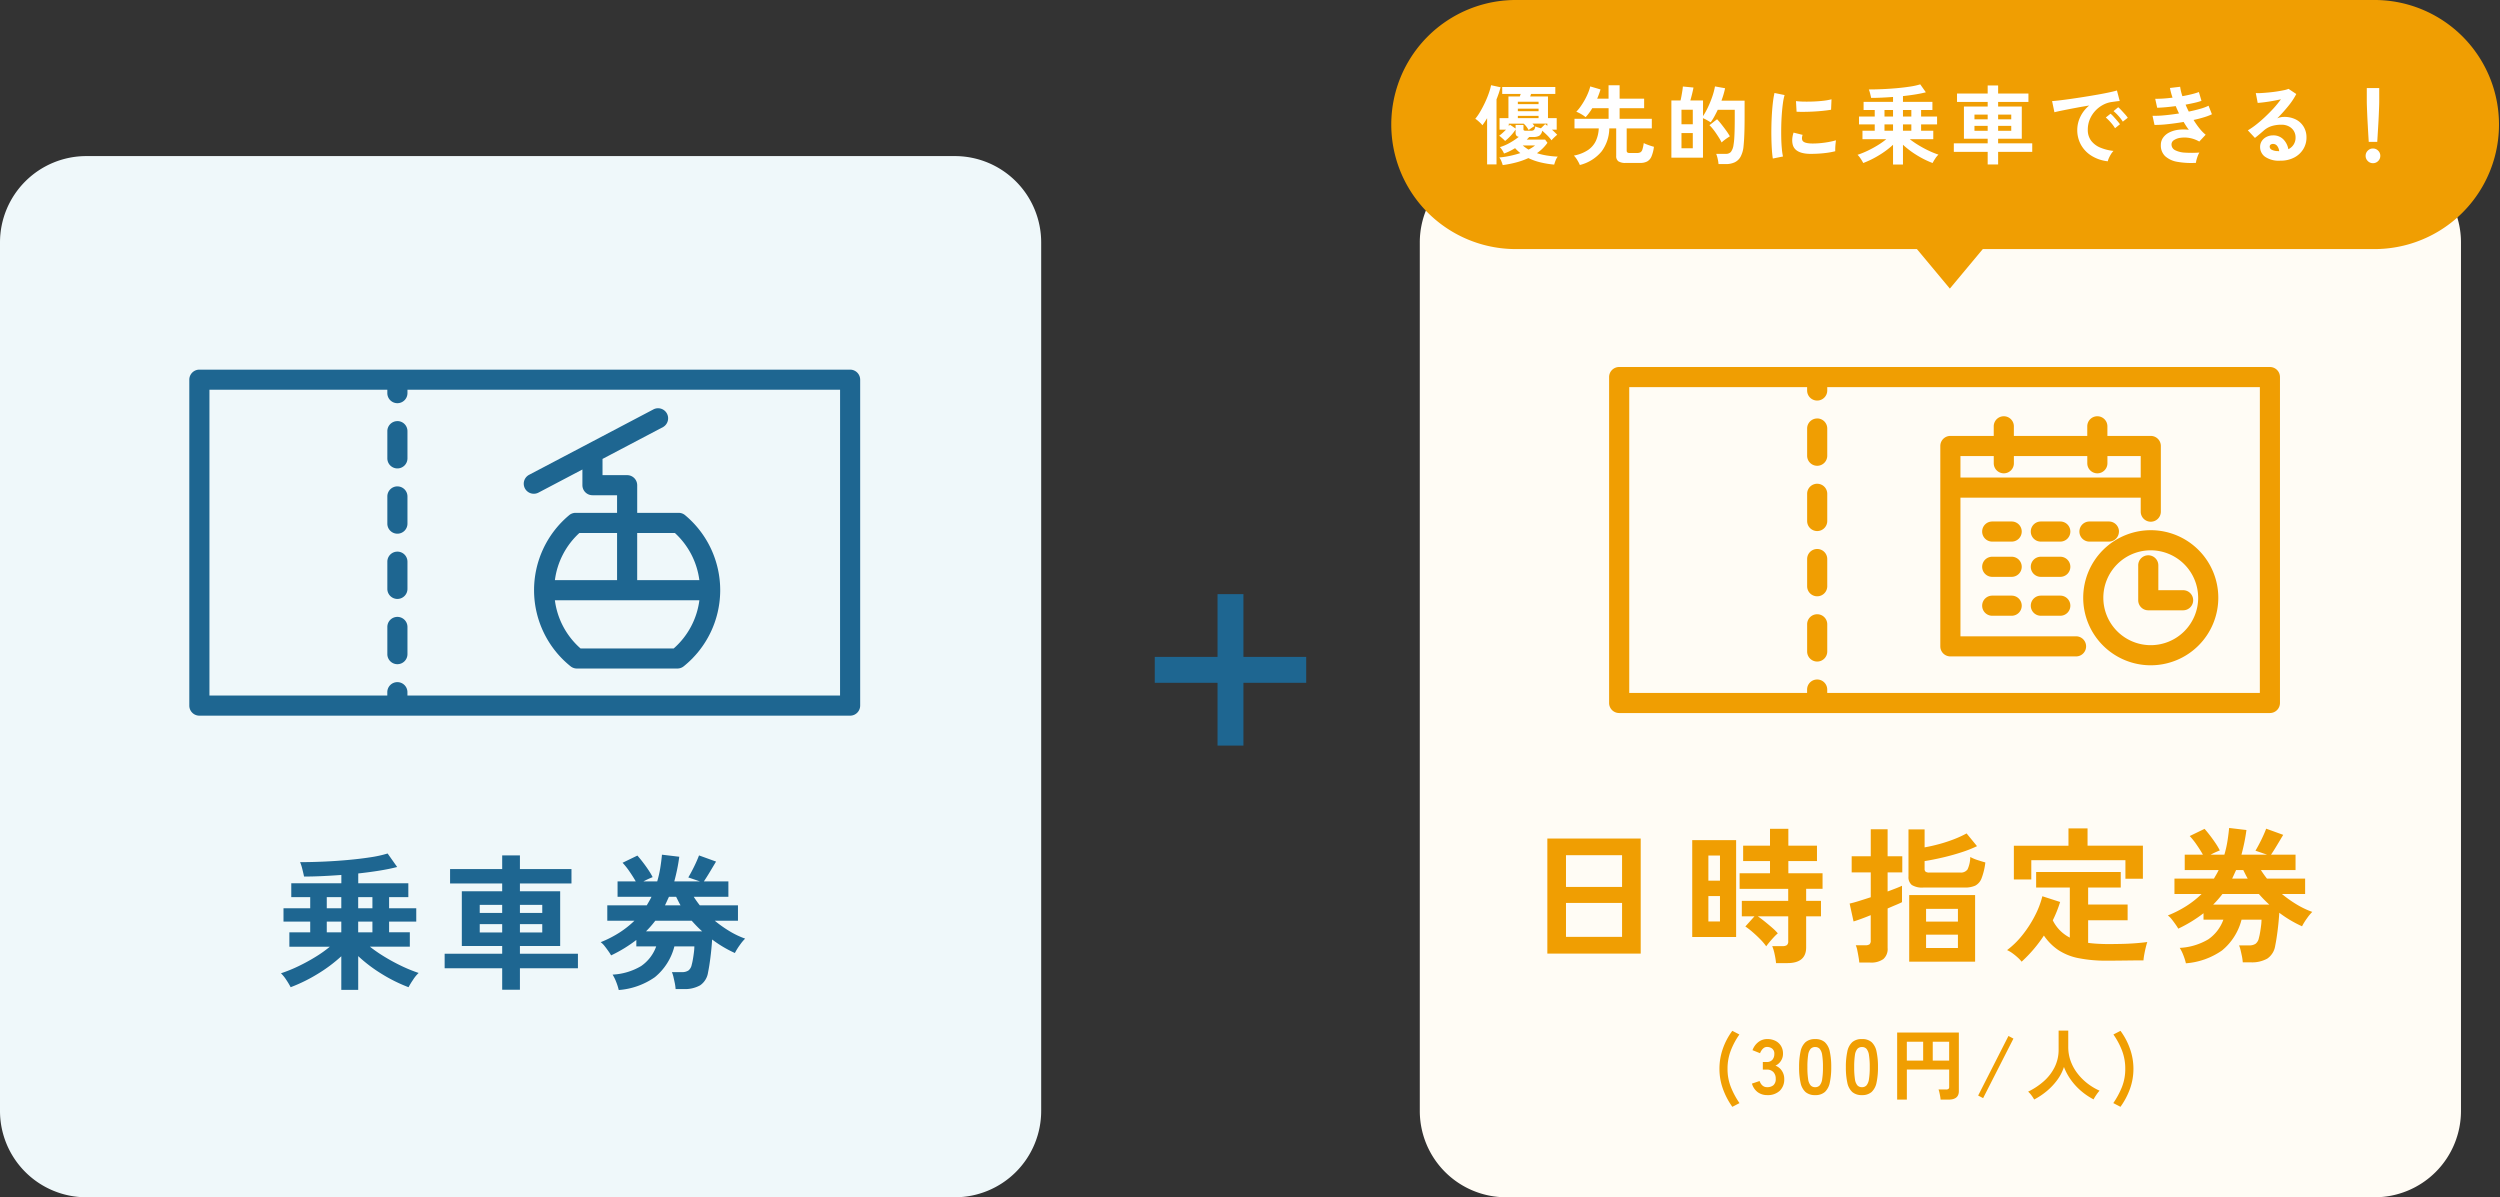
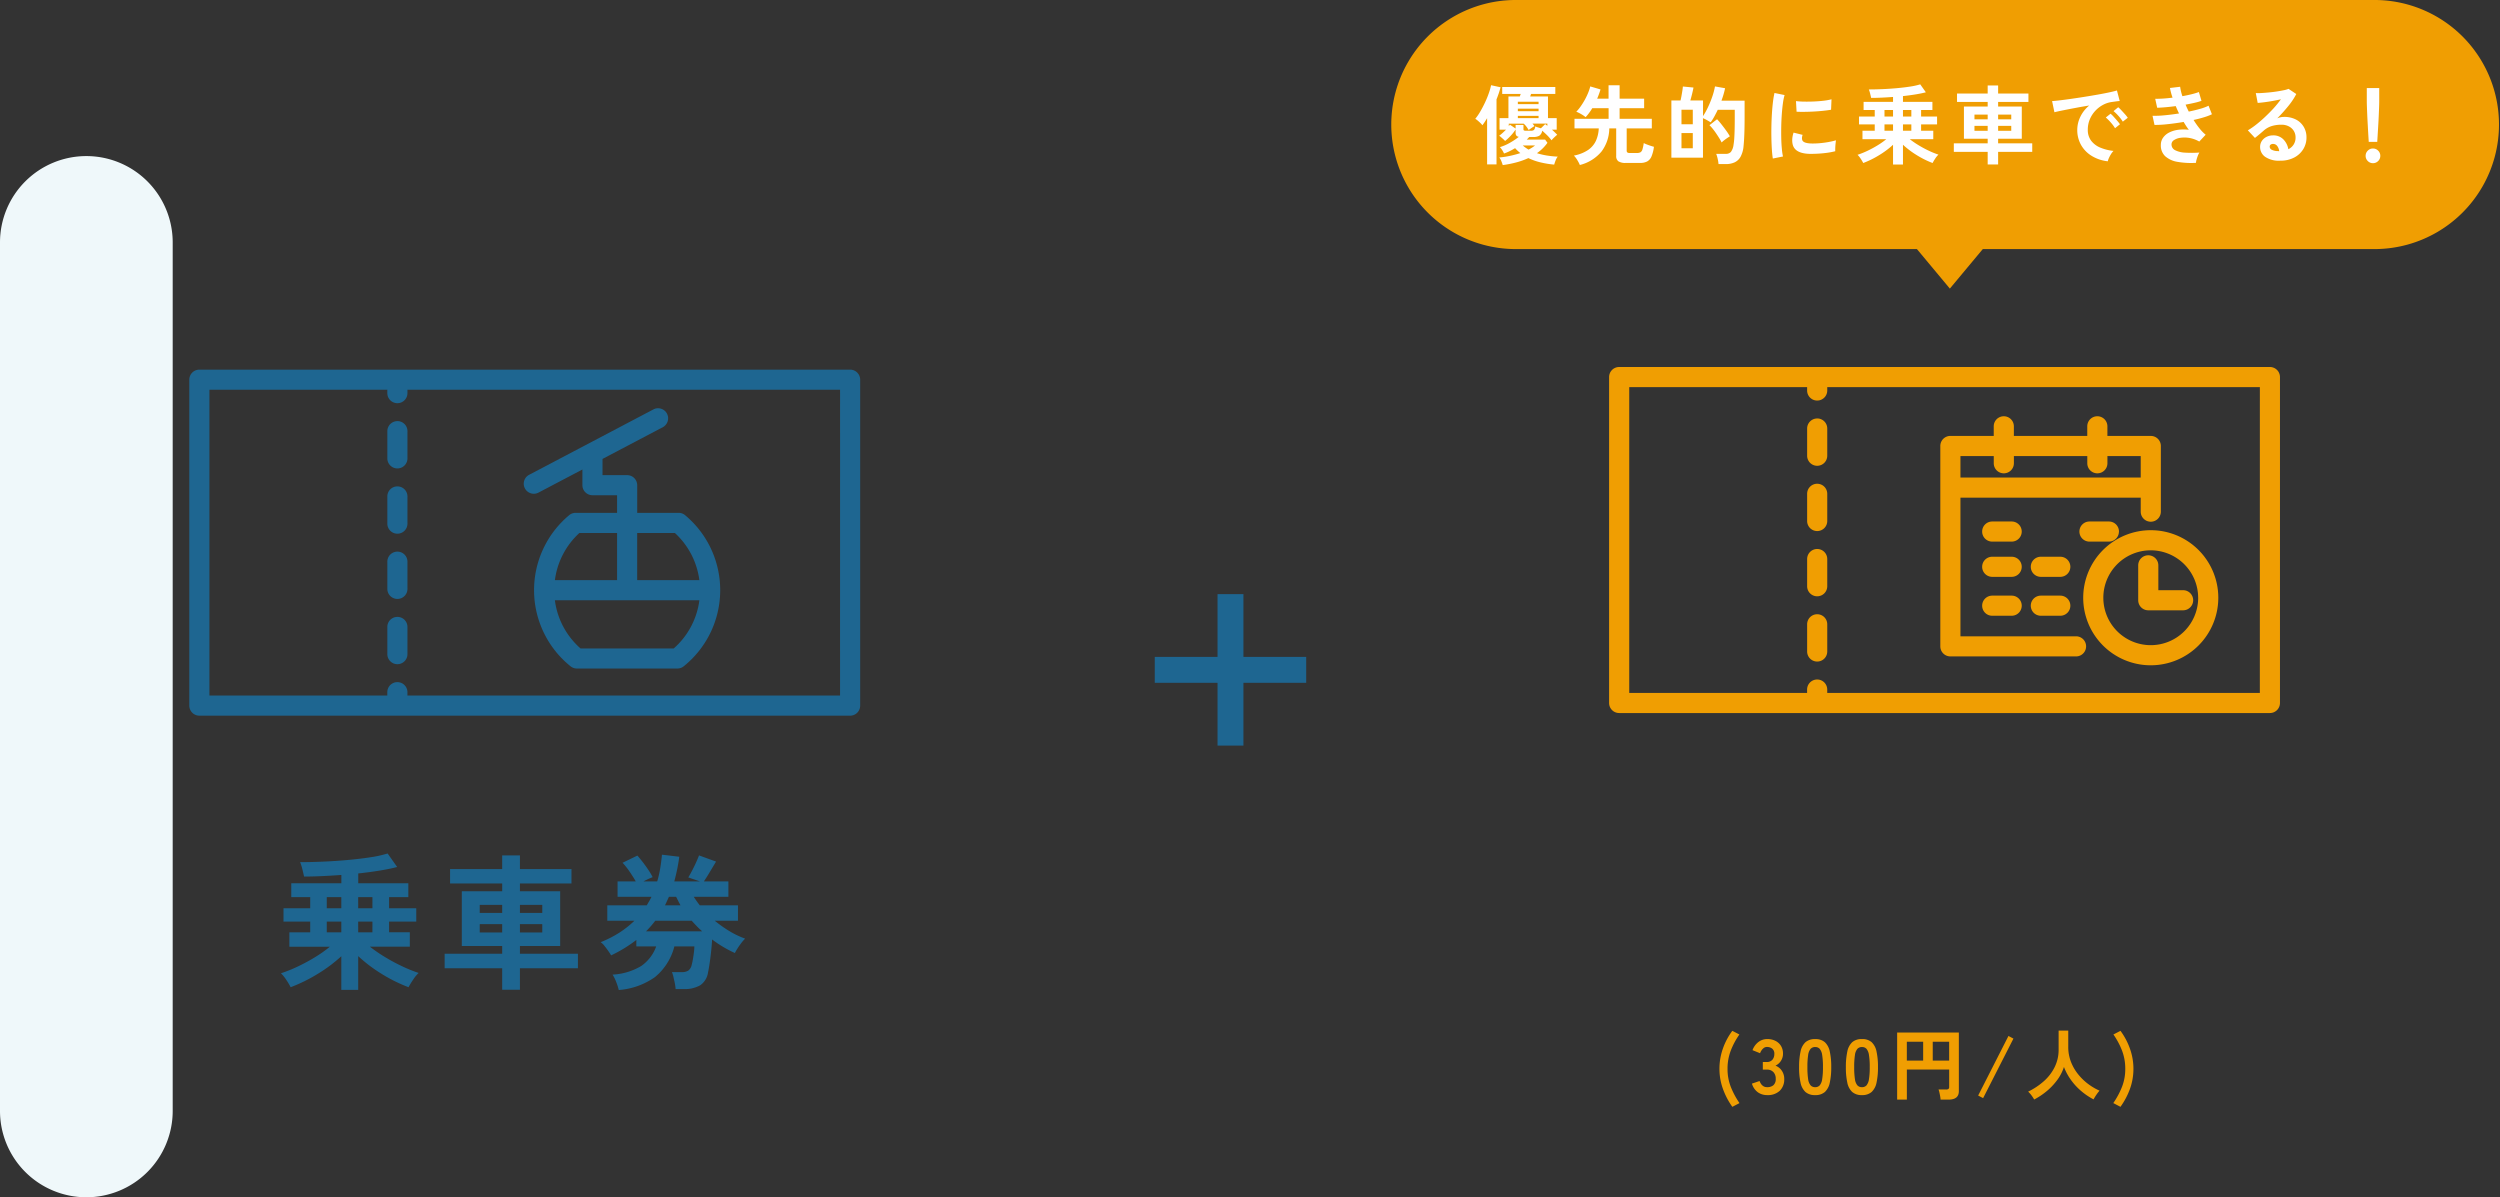
<svg xmlns="http://www.w3.org/2000/svg" width="289.519" height="138.654" viewBox="0 0 289.519 138.654">
  <rect x="0" y="0" width="289.519" height="138.654" fill="#333333" stroke="none" />
  <g transform="translate(-5323 -4519.185)">
-     <path d="M10,0H110.577a10,10,0,0,1,10,10V110.577a10,10,0,0,1-10,10H10a10,10,0,0,1-10-10V10A10,10,0,0,1,10,0Z" transform="translate(5487.423 4537.261)" fill="#fffcf5" />
-     <path d="M-42.806.2V-13.124h10.812V.2Zm2.159-1.938h6.494V-5.661h-6.494Zm0-5.78h6.494v-3.672h-6.494ZM-16.32,1.309a8.053,8.053,0,0,0-.162-1.02,5.314,5.314,0,0,0-.281-.952h1.19a.844.844,0,0,0,.51-.119.558.558,0,0,0,.153-.459V-4.114h-3.519q.391.272.833.629t.841.705a5.6,5.6,0,0,1,.638.638,5.3,5.3,0,0,0-.467.451q-.281.3-.527.6t-.348.45a6.207,6.207,0,0,0-.7-.825q-.442-.451-.909-.85a8.043,8.043,0,0,0-.808-.621l1.054-1.173h-1.462V-5.9h5.372V-7.293h-5.627V-9.1h3.519v-1.411h-3.111v-1.785h3.111v-1.955h2.125v1.955h3.315v1.785h-3.315V-9.1h3.961v1.8h-1.9V-5.9h1.717v1.785h-1.717v3.6q0,1.819-2.176,1.819Zm-9.707-3.026v-11.22h5.083v11.22Zm1.87-1.8h1.343V-6.46h-1.343Zm0-4.726h1.343v-2.907h-1.343ZM-.9,1.139V-6.579H6.732V1.139Zm-5.78.1A6.4,6.4,0,0,0-6.766.6Q-6.834.2-6.911-.178a2.427,2.427,0,0,0-.179-.587h1.122a.772.772,0,0,0,.476-.11.542.542,0,0,0,.136-.433V-4.25q-.663.272-1.207.467t-.782.263L-7.8-5.593q.408-.085,1.063-.289t1.385-.442V-9.2h-2.21v-1.87h2.21v-3.128H-3.4v3.128h1.7V-9.2H-3.4v2.21q.544-.2.986-.374t.68-.289v1.9q-.221.119-.671.306t-.994.425V-.442A1.543,1.543,0,0,1-3.9.841a2.416,2.416,0,0,1-1.522.4ZM.748-7.446A2.276,2.276,0,0,1-.6-7.744a1.163,1.163,0,0,1-.383-.978v-5.457H.884V-12.1q.782-.136,1.666-.374a16.893,16.893,0,0,0,1.717-.561,12.14,12.14,0,0,0,1.479-.68L6.953-12.24a14.037,14.037,0,0,1-1.811.714q-1.046.34-2.159.6t-2.1.417v.884a.446.446,0,0,0,.111.34.734.734,0,0,0,.468.1H5a.934.934,0,0,0,.858-.365,3.557,3.557,0,0,0,.314-1.437A4.434,4.434,0,0,0,7-10.634q.544.179.918.28A7.482,7.482,0,0,1,7.48-8.517a1.582,1.582,0,0,1-.731.85,2.9,2.9,0,0,1-1.241.221Zm.306,7H4.743V-1.989H1.054Zm0-3.06H4.743V-4.981H1.054ZM12.121,1.139a3.993,3.993,0,0,0-.467-.493,6.49,6.49,0,0,0-.62-.5,3.408,3.408,0,0,0-.6-.348A9.7,9.7,0,0,0,12.2-1.929a13.314,13.314,0,0,0,1.437-2.21,10.3,10.3,0,0,0,.884-2.3l2.057.663a14.322,14.322,0,0,1-.85,2.125A4.446,4.446,0,0,0,17.7-1.649v-5.8H13.8v-1.8H23.6v1.8H19.822v1.972h4.573v1.819H19.822v2.618q.493.068,1.037.1T22.015-.9q.748,0,1.59-.017t1.649-.076q.807-.06,1.419-.145-.068.187-.17.6T26.324.3a6.791,6.791,0,0,0-.094.688q-.646,0-1.4.009l-1.488.017q-.731.008-1.326.008a16.126,16.126,0,0,1-3.349-.3,6.5,6.5,0,0,1-2.32-.944A6.292,6.292,0,0,1,14.7-1.887,15.968,15.968,0,0,1,12.121,1.139Zm-.9-9.52v-3.91h6.324V-14.3h2.21v2.006h6.409v3.825H24.14v-2.142h-10.9v2.227ZM31.144,1.326a6.335,6.335,0,0,0-.289-.918,4.757,4.757,0,0,0-.425-.867,7.19,7.19,0,0,0,3.3-.986,4.659,4.659,0,0,0,1.751-2.278H33.184v-.748A16.077,16.077,0,0,1,30.26-2.686a5.148,5.148,0,0,0-.306-.476q-.2-.289-.434-.586a2.276,2.276,0,0,0-.468-.467,12.805,12.805,0,0,0,2.193-1.122A11.066,11.066,0,0,0,32.963-6.7H29.818V-8.483h4.573q.136-.238.28-.484t.264-.5H31.008v-1.785h2.108q-.289-.51-.714-1.131a8.145,8.145,0,0,0-.816-1.028l1.717-.833q.289.323.629.765t.646.9a7.9,7.9,0,0,1,.493.833q-.51.2-1.071.493h1.6a12.484,12.484,0,0,0,.349-1.53q.127-.782.2-1.564l2.006.238q-.1.748-.247,1.462t-.332,1.394h2.975L39.2-11.713q.323-.544.663-1.233t.578-1.317l1.972.714-.722,1.207q-.365.612-.688,1.088h2.839v1.785H39.831a11.906,11.906,0,0,0,.7.986h4.42V-6.7H42.262a14.357,14.357,0,0,0,1.674,1.19,10,10,0,0,0,1.844.884,5.282,5.282,0,0,0-.6.723,6.747,6.747,0,0,0-.586.944,13.756,13.756,0,0,1-1.343-.7,13.532,13.532,0,0,1-1.292-.867q-.068,1.071-.2,2.108t-.272,1.7a2.182,2.182,0,0,1-.918,1.5,3.627,3.627,0,0,1-1.921.433h-.918a5.663,5.663,0,0,0-.085-.646Q37.57.2,37.485-.161A3.124,3.124,0,0,0,37.3-.748h1.156a1.3,1.3,0,0,0,.757-.187,1.107,1.107,0,0,0,.382-.663,6.322,6.322,0,0,0,.136-.629q.068-.391.119-.807a5.867,5.867,0,0,0,.051-.689H37.587A6.753,6.753,0,0,1,35.326-.161,8.376,8.376,0,0,1,31.144,1.326Zm3.162-6.8H40.8q-.323-.289-.621-.595T39.593-6.7H35.377A11.826,11.826,0,0,1,34.306-5.474ZM36.5-8.483h1.8q-.136-.238-.264-.493l-.247-.493h-.833q-.119.255-.229.5T36.5-8.483Z" transform="translate(5545 4629.416)" fill="#f09e02" />
    <path d="M2.214,1.449a8.5,8.5,0,0,1-1.1-2.11A6.846,6.846,0,0,1,.72-2.952a7.015,7.015,0,0,1,.392-2.322,7.686,7.686,0,0,1,1.1-2.079l.819.423a8.7,8.7,0,0,0-1,1.872,5.822,5.822,0,0,0-.373,2.106A5.664,5.664,0,0,0,2.03-.877,9.451,9.451,0,0,0,3.042,1.017ZM6.255.09a1.822,1.822,0,0,1-1.1-.337,1.883,1.883,0,0,1-.671-.994l.882-.3a1.728,1.728,0,0,0,.144.293.954.954,0,0,0,.279.293.766.766,0,0,0,.45.126,1.1,1.1,0,0,0,.729-.225.934.934,0,0,0,.27-.756,1.073,1.073,0,0,0-.27-.765,1.009,1.009,0,0,0-.774-.288h-.45v-.882h.45a.808.808,0,0,0,.666-.266,1,1,0,0,0,.216-.653A.729.729,0,0,0,6.818-5.3a.97.97,0,0,0-.581-.185.611.611,0,0,0-.4.131,1.182,1.182,0,0,0-.266.3,1.58,1.58,0,0,0-.148.293l-.873-.351a2.064,2.064,0,0,1,.689-.95A1.658,1.658,0,0,1,6.255-6.4a2.061,2.061,0,0,1,.958.212,1.576,1.576,0,0,1,.639.59,1.683,1.683,0,0,1,.229.891,1.489,1.489,0,0,1-.247.841,1.471,1.471,0,0,1-.626.545,1.535,1.535,0,0,1,.734.585,1.663,1.663,0,0,1,.283.963A1.81,1.81,0,0,1,7.708-.414,2,2,0,0,1,6.255.09Zm5.553,0a1.635,1.635,0,0,1-1.125-.36,2,2,0,0,1-.571-1.08,8.164,8.164,0,0,1-.167-1.8,8.227,8.227,0,0,1,.167-1.8,2.006,2.006,0,0,1,.571-1.085,1.635,1.635,0,0,1,1.125-.36,1.617,1.617,0,0,1,1.12.36A2.023,2.023,0,0,1,13.5-4.954a8.227,8.227,0,0,1,.167,1.8,8.164,8.164,0,0,1-.167,1.8,2.019,2.019,0,0,1-.567,1.08A1.617,1.617,0,0,1,11.808.09Zm0-.918a.678.678,0,0,0,.526-.211,1.445,1.445,0,0,0,.284-.715,8.373,8.373,0,0,0,.09-1.395,8.445,8.445,0,0,0-.09-1.4,1.445,1.445,0,0,0-.284-.715.678.678,0,0,0-.526-.212.693.693,0,0,0-.531.212,1.391,1.391,0,0,0-.284.715,8.882,8.882,0,0,0-.085,1.4,8.807,8.807,0,0,0,.085,1.395,1.391,1.391,0,0,0,.284.715A.693.693,0,0,0,11.808-.828ZM17.226.09A1.635,1.635,0,0,1,16.1-.27a2,2,0,0,1-.571-1.08,8.164,8.164,0,0,1-.167-1.8,8.227,8.227,0,0,1,.167-1.8A2.006,2.006,0,0,1,16.1-6.039a1.635,1.635,0,0,1,1.125-.36,1.617,1.617,0,0,1,1.121.36,2.023,2.023,0,0,1,.567,1.085,8.227,8.227,0,0,1,.167,1.8,8.164,8.164,0,0,1-.167,1.8,2.019,2.019,0,0,1-.567,1.08A1.617,1.617,0,0,1,17.226.09Zm0-.918a.678.678,0,0,0,.527-.211,1.445,1.445,0,0,0,.283-.715,8.374,8.374,0,0,0,.09-1.395,8.445,8.445,0,0,0-.09-1.4,1.445,1.445,0,0,0-.283-.715.678.678,0,0,0-.527-.212.693.693,0,0,0-.531.212,1.391,1.391,0,0,0-.283.715,8.882,8.882,0,0,0-.086,1.4,8.807,8.807,0,0,0,.086,1.395,1.391,1.391,0,0,0,.283.715A.693.693,0,0,0,17.226-.828ZM21.3.612V-7.155h7.146V-.369q0,.981-1.188.981h-.927a3.437,3.437,0,0,0-.049-.383q-.041-.229-.09-.446a2.076,2.076,0,0,0-.1-.342h.873a.469.469,0,0,0,.274-.063.3.3,0,0,0,.086-.252v-2h-4.9V.612Zm4.122-4.518h1.9V-6.093h-1.9Zm-3,0h1.89V-6.093h-1.89ZM31.257.441l-.576-.3,3.51-6.9.576.306ZM37.17.6a4.658,4.658,0,0,0-.315-.482,2.6,2.6,0,0,0-.387-.428,7.987,7.987,0,0,0,1.8-1.192,5.359,5.359,0,0,0,1.264-1.633A4.5,4.5,0,0,0,40-5.175V-7.38h1.116v1.9a4.706,4.706,0,0,0,.3,1.683,5.344,5.344,0,0,0,.81,1.431A6.413,6.413,0,0,0,43.38-1.229a6.837,6.837,0,0,0,1.359.806,4.572,4.572,0,0,0-.374.486,5.265,5.265,0,0,0-.319.522,7.588,7.588,0,0,1-1.44-.972,7.171,7.171,0,0,1-1.183-1.287,6.564,6.564,0,0,1-.806-1.494,5.247,5.247,0,0,1-.783,1.516A7.361,7.361,0,0,1,38.628-.373,8.2,8.2,0,0,1,37.17.6Zm9.99.846-.828-.432A9.451,9.451,0,0,0,47.345-.877a5.664,5.664,0,0,0,.373-2.075,5.822,5.822,0,0,0-.373-2.106,8.7,8.7,0,0,0-1-1.872l.819-.423a7.931,7.931,0,0,1,1.1,2.079,6.943,6.943,0,0,1,.4,2.322,6.846,6.846,0,0,1-.391,2.291A8.5,8.5,0,0,1,47.16,1.449Z" transform="translate(5521.404 4645.916)" fill="#f09e02" />
    <path d="M76.526,0H1.165A1.166,1.166,0,0,0,0,1.165V38.908a1.166,1.166,0,0,0,1.165,1.165H76.526a1.166,1.166,0,0,0,1.166-1.165V1.165A1.166,1.166,0,0,0,76.526,0M75.361,37.743h-50.1v-.388a1.166,1.166,0,0,0-2.332,0v.388H2.332V2.33h20.6V2.72a1.166,1.166,0,0,0,2.332,0V2.33h50.1Z" transform="translate(5509.346 4561.687)" fill="#f09e02" />
    <path d="M22.087,26.121a1.165,1.165,0,0,0-1.165,1.165v3.149a1.165,1.165,0,1,0,2.33,0V27.286a1.165,1.165,0,0,0-1.165-1.165" transform="translate(5511.358 4564.198)" fill="#f09e02" />
    <path d="M22.087,19.227a1.165,1.165,0,0,0-1.165,1.165v3.149a1.165,1.165,0,1,0,2.33,0V20.392a1.165,1.165,0,0,0-1.165-1.165" transform="translate(5511.358 4563.535)" fill="#f09e02" />
    <path d="M22.087,5.439A1.165,1.165,0,0,0,20.922,6.6V9.753a1.165,1.165,0,0,0,2.33,0V6.6a1.165,1.165,0,0,0-1.165-1.165" transform="translate(5511.358 4562.209)" fill="#f09e02" />
    <path d="M22.087,12.333A1.165,1.165,0,0,0,20.922,13.5v3.148a1.165,1.165,0,0,0,2.33,0V13.5a1.165,1.165,0,0,0-1.165-1.165" transform="translate(5511.358 4562.873)" fill="#f09e02" />
    <path d="M36.158,33.017H50.711a1.165,1.165,0,1,0,0-2.33H37.324V14.634H58.2v1.617a1.166,1.166,0,0,0,2.332,0V8.646a1.165,1.165,0,0,0-1.165-1.165H54.342V6.37a1.166,1.166,0,0,0-2.332,0v1.11h-8.5V6.37a1.166,1.166,0,0,0-2.332,0v1.11H36.158a1.166,1.166,0,0,0-1.166,1.165V31.851a1.166,1.166,0,0,0,1.166,1.165M41.181,9.811v.836a1.166,1.166,0,0,0,2.332,0V9.811h8.5v.836a1.166,1.166,0,0,0,2.332,0V9.811H58.2V12.3H37.324V9.811Z" transform="translate(5512.711 4562.187)" fill="#f09e02" />
    <path d="M42.831,16.322H40.578a1.165,1.165,0,1,0,0,2.33h2.253a1.165,1.165,0,1,0,0-2.33" transform="translate(5513.136 4563.256)" fill="#f09e02" />
    <path d="M42.831,20.045H40.578a1.165,1.165,0,1,0,0,2.33h2.253a1.165,1.165,0,1,0,0-2.33" transform="translate(5513.136 4563.614)" fill="#f09e02" />
    <path d="M42.831,24.155H40.578a1.165,1.165,0,1,0,0,2.33h2.253a1.165,1.165,0,1,0,0-2.33" transform="translate(5513.136 4564.009)" fill="#f09e02" />
-     <path d="M47.968,16.322H45.715a1.165,1.165,0,1,0,0,2.33h2.253a1.165,1.165,0,0,0,0-2.33" transform="translate(5513.63 4563.256)" fill="#f09e02" />
    <path d="M47.968,20.045H45.715a1.165,1.165,0,1,0,0,2.33h2.253a1.165,1.165,0,0,0,0-2.33" transform="translate(5513.63 4563.614)" fill="#f09e02" />
    <path d="M47.968,24.155H45.715a1.165,1.165,0,1,0,0,2.33h2.253a1.165,1.165,0,0,0,0-2.33" transform="translate(5513.63 4564.009)" fill="#f09e02" />
    <path d="M54.27,17.487A1.166,1.166,0,0,0,53.1,16.322H50.852a1.165,1.165,0,1,0,0,2.33H53.1a1.166,1.166,0,0,0,1.165-1.165" transform="translate(5514.124 4563.256)" fill="#f09e02" />
    <path d="M50.089,25.065a7.822,7.822,0,1,0,7.822-7.823,7.831,7.831,0,0,0-7.822,7.823m13.314,0a5.492,5.492,0,1,1-5.492-5.493A5.5,5.5,0,0,1,63.4,25.065" transform="translate(5514.163 4563.344)" fill="#f09e02" />
    <path d="M55.9,21.059V25.1a1.166,1.166,0,0,0,1.165,1.165H61.1a1.165,1.165,0,1,0,0-2.33H58.231V21.059a1.166,1.166,0,0,0-2.332,0" transform="translate(5514.721 4563.599)" fill="#f09e02" />
    <path d="M14.423,0H114.1a14.423,14.423,0,0,1,0,28.845H14.423A14.423,14.423,0,0,1,14.423,0Z" transform="translate(5484 4519.185)" fill="#f09e02" />
    <path d="M-51.28.83a4.776,4.776,0,0,0-.165-.47,1.46,1.46,0,0,0-.235-.41,9.929,9.929,0,0,0,1.225-.185A11.75,11.75,0,0,0-49.24-.56a4.805,4.805,0,0,1-.61-.57q-.31.19-.635.35a5.536,5.536,0,0,1-.645.27,2.525,2.525,0,0,0-.2-.375,2.041,2.041,0,0,0-.28-.365,5.311,5.311,0,0,0,1.13-.485,7.6,7.6,0,0,0,1.06-.705.459.459,0,0,1-.285-.15.516.516,0,0,1-.085-.32v-.38a5.074,5.074,0,0,1-.565.72,5.7,5.7,0,0,1-.655.61,1.681,1.681,0,0,0-.2-.205q-.135-.125-.27-.24A1.013,1.013,0,0,0-51.7-2.56a4.6,4.6,0,0,0,.4-.33q.205-.19.4-.38h-.75V-4.61h1.03V-7.12h1.32a1.5,1.5,0,0,1,.05-.145,1.5,1.5,0,0,0,.05-.145h-2.14v-.8h6.15v.8h-2.81l-.1.29h2.06v2.51h1.01v1.34h-.55q.17.15.325.3t.285.29q-.13.1-.34.3a3.393,3.393,0,0,0-.32.34,4.888,4.888,0,0,0-.48-.555q-.3-.3-.6-.555a.841.841,0,0,1-.35.59,1.472,1.472,0,0,1-.71.14h-.44q-.07.07-.14.145t-.15.155h2.13l.27.37a4.969,4.969,0,0,1-1.22,1.2,7.97,7.97,0,0,0,1.135.27,10.777,10.777,0,0,0,1.275.13A1.655,1.655,0,0,0-45.16.3a4.681,4.681,0,0,0-.16.475A10.861,10.861,0,0,1-46.89.52a6.876,6.876,0,0,1-1.42-.5,8.714,8.714,0,0,1-1.4.5A12.311,12.311,0,0,1-51.28.83ZM-53.09.75V-4.6q-.13.22-.27.43t-.28.39a1.488,1.488,0,0,0-.22-.255q-.15-.145-.315-.285a2.091,2.091,0,0,0-.285-.21,6.213,6.213,0,0,0,.59-.86q.29-.5.545-1.045A11.034,11.034,0,0,0-52.89-7.5a7.154,7.154,0,0,0,.26-.92l1.1.24A11.915,11.915,0,0,1-52-6.78V.75Zm4.47-3.9h.59a.565.565,0,0,0,.37-.09.7.7,0,0,0,.14-.41,2.663,2.663,0,0,0,.305.11l.355.11.49-.48a.9.9,0,0,1,.13.09q.06.05.13.1v-.25h-1.72q.06.07.12.145a1.138,1.138,0,0,1,.1.145q-.14.08-.345.22t-.325.23a3.657,3.657,0,0,0-.255-.39,1.95,1.95,0,0,0-.325-.35h-1.72v.29a.705.705,0,0,0,.12-.18l.67.46v-.42h.91v.49a.17.17,0,0,0,.05.14A.369.369,0,0,0-48.62-3.15Zm-.91-2.26h2.4V-5.7h-2.4Zm0-.82h2.4v-.28h-2.4Zm0,1.62h2.4v-.26h-2.4Zm1.24,3.65q.21-.11.4-.23a3.618,3.618,0,0,0,.35-.25h-1.42q.15.13.32.25T-48.29-.96ZM-42.35.82a3.806,3.806,0,0,0-.29-.56,2.808,2.808,0,0,0-.4-.53,4.43,4.43,0,0,0,1.63-.64,2.648,2.648,0,0,0,.915-1.06,3.832,3.832,0,0,0,.335-1.45h-2.81V-4.53h3.95V-5.76h-1.89a6.192,6.192,0,0,1-.77,1.04,4.022,4.022,0,0,0-.52-.355,3.911,3.911,0,0,0-.56-.275,4.723,4.723,0,0,0,.5-.61,8.271,8.271,0,0,0,.48-.765,7.48,7.48,0,0,0,.39-.81,5.08,5.08,0,0,0,.245-.745l1.19.35a10.123,10.123,0,0,1-.39,1.07h1.32V-8.41h1.28v1.55h2.84v1.1h-2.84v1.23h3.73v1.11h-2.91V-.85a.271.271,0,0,0,.075.215.473.473,0,0,0,.3.065h.8a.873.873,0,0,0,.415-.08.562.562,0,0,0,.23-.33,4.377,4.377,0,0,0,.155-.74,3.343,3.343,0,0,0,.345.155q.215.085.445.16t.39.115a4.173,4.173,0,0,1-.285,1.125,1.178,1.178,0,0,1-.5.575,1.686,1.686,0,0,1-.805.17h-1.66a1.485,1.485,0,0,1-.87-.19.729.729,0,0,1-.25-.62V-3.42h-.8a4.55,4.55,0,0,1-.885,2.66A4.737,4.737,0,0,1-42.35.82ZM-26.29.71a4.389,4.389,0,0,0-.1-.615,3.351,3.351,0,0,0-.17-.565h1.1a.771.771,0,0,0,.6-.22,1.762,1.762,0,0,0,.31-.84,6.874,6.874,0,0,0,.08-.695q.03-.415.045-1.04T-24.41-4.8v-.77h-1.97q-.19.4-.395.775a6.041,6.041,0,0,1-.425.675q-.17-.11-.43-.255a4.071,4.071,0,0,0-.46-.225V-.03h-3.66V-6.65h1.06q.06-.25.115-.555t.1-.595q.045-.29.055-.47l1.23.12q-.06.33-.165.755t-.2.745h1.47v1.81a8.23,8.23,0,0,0,.585-1.055,11.748,11.748,0,0,0,.5-1.24A7.9,7.9,0,0,0-26.7-8.28l1.17.21q-.07.34-.175.7t-.245.74h2.68V-4.8q0,.87-.015,1.49t-.04,1.075q-.025.455-.065.855a3.14,3.14,0,0,1-.345,1.24,1.527,1.527,0,0,1-.695.655,2.427,2.427,0,0,1-1.01.2Zm.36-2.5a5.183,5.183,0,0,0-.27-.485q-.17-.275-.37-.57t-.405-.545a4.256,4.256,0,0,0-.365-.4l.88-.69a6.833,6.833,0,0,1,.5.58q.285.36.555.735a6.745,6.745,0,0,1,.43.665q-.12.07-.31.2t-.37.27A3.094,3.094,0,0,0-25.93-1.79Zm-4.65.67h1.31V-2.88h-1.31Zm0-2.78h1.31V-5.58h-1.31ZM-20,.07q-.07-.41-.11-1.005t-.055-1.3q-.015-.705,0-1.455t.06-1.465q.045-.715.12-1.325a10.138,10.138,0,0,1,.175-1.04l1.17.24a6.24,6.24,0,0,0-.19.935q-.08.575-.13,1.26t-.065,1.4q-.015.72,0,1.4t.07,1.23a6.659,6.659,0,0,0,.13.89Zm4.25-.54q-1.73-.05-1.96-1.13a2.163,2.163,0,0,1-.04-.6,2.966,2.966,0,0,1,.15-.73l1.05.26a1.105,1.105,0,0,0-.075.34.769.769,0,0,0,.035.27q.13.36,1.06.39a8.858,8.858,0,0,0,.965-.035q.515-.045,1.01-.135a8.242,8.242,0,0,0,.865-.2q-.02.14-.045.38t-.035.485q-.01.245,0,.4a8.548,8.548,0,0,1-1.005.19q-.535.07-1.05.095T-15.75-.47Zm-1.5-4.88-.07-1.23a8.476,8.476,0,0,0,.93.06q.55.01,1.145-.015t1.14-.09a6.209,6.209,0,0,0,.9-.165l-.05,1.21q-.4.07-.93.125t-1.095.085q-.565.03-1.08.035T-17.25-5.35ZM-6.08.77V-1.52A10.114,10.114,0,0,1-7.685-.32,10.873,10.873,0,0,1-9.53.59,5.072,5.072,0,0,0-9.82.1a2.575,2.575,0,0,0-.37-.46A9.817,9.817,0,0,0-9.005-.84,12.614,12.614,0,0,0-7.84-1.475a8.477,8.477,0,0,0,.98-.695H-9.62v-.98H-8.2v-.73h-1.82v-.91H-8.2v-.76H-9.49v-.94h3.41v-.57q-.68.05-1.335.08t-1.2.03q-.04-.2-.12-.51a3.3,3.3,0,0,0-.15-.47q.72,0,1.555-.035t1.67-.11q.835-.075,1.55-.185A7.975,7.975,0,0,0-2.93-8.52l.65.92q-.54.14-1.225.25t-1.425.19v.67h3.41v.94H-2.83v.76H-.98v.91H-2.83v.73h1.41v.98H-4.14a10.077,10.077,0,0,0,.985.68,12.858,12.858,0,0,0,1.16.63A10.155,10.155,0,0,0-.82-.38,2.348,2.348,0,0,0-1.2.085,5.26,5.26,0,0,0-1.5.59,10.5,10.5,0,0,1-3.34-.325a10.029,10.029,0,0,1-1.59-1.2V.77Zm-.99-5.56h.99v-.76h-.99Zm2.14,0h.97v-.76h-.97ZM-7.07-3.15h.99v-.73h-.99Zm2.14,0h.97v-.73h-.97ZM4.88.76V-.7H.96v-.99H4.88v-.53H2.13V-5.95H4.88v-.53H1.33v-.98H4.88v-.93H6.09v.93H9.6v.98H6.09v.53H8.83v3.73H6.09v.53h3.95V-.7H6.09V.76ZM3.35-3.14H4.88v-.57H3.35Zm2.74,0H7.61v-.57H6.09ZM3.35-4.47H4.88v-.55H3.35Zm2.74,0H7.61v-.55H6.09ZM18.79.39a4.453,4.453,0,0,1-1.84-.61A3.521,3.521,0,0,1,15.7-1.49a3.528,3.528,0,0,1-.445-1.78A3.5,3.5,0,0,1,15.6-4.74,3.815,3.815,0,0,1,16.64-6.07q-.8.13-1.595.28t-1.44.28q-.645.13-.995.22l-.27-1.29q.33-.02.915-.09t1.32-.175q.735-.105,1.52-.23t1.52-.255q.735-.13,1.32-.255t.915-.225l.32,1.22q-.16.01-.385.04l-.505.07a2.987,2.987,0,0,0-1.05.34,3.408,3.408,0,0,0-.9.7,3.343,3.343,0,0,0-.625.98,3.053,3.053,0,0,0-.23,1.19,2.046,2.046,0,0,0,.39,1.28,2.558,2.558,0,0,0,1.065.8A5.575,5.575,0,0,0,19.45-.81a2.089,2.089,0,0,0-.29.375,3.688,3.688,0,0,0-.24.45A1.873,1.873,0,0,0,18.79.39ZM20.53-4.2a4.6,4.6,0,0,0-.5-.66,5.172,5.172,0,0,0-.575-.56l.54-.45a3.665,3.665,0,0,1,.365.35q.215.23.425.465a3.453,3.453,0,0,1,.32.405Zm-.9.76a4.462,4.462,0,0,0-.5-.67,5.715,5.715,0,0,0-.57-.57l.55-.44a3.359,3.359,0,0,1,.36.35q.21.23.415.47a5.085,5.085,0,0,1,.315.4ZM29,.57A9.148,9.148,0,0,1,26.86.455,2.794,2.794,0,0,1,25.435-.2a1.7,1.7,0,0,1-.5-1.3,1.419,1.419,0,0,1,.26-.845,1.929,1.929,0,0,1,.71-.6,3.217,3.217,0,0,1,1.035-.31,4.783,4.783,0,0,1,1.235,0q-.16-.21-.31-.44t-.29-.47q-.94.16-1.835.255A12.941,12.941,0,0,1,24.2-3.82l-.23-1.06a11.185,11.185,0,0,0,1.38-.055q.82-.075,1.69-.215-.21-.43-.38-.85-.6.08-1.165.13t-.985.06l-.23-1.04q.41.01.935-.025T26.29-6.98a7.531,7.531,0,0,1-.3-1.12l1.18-.14a5.588,5.588,0,0,0,.26,1.09q.56-.1,1.065-.225a7.374,7.374,0,0,0,.845-.255l.3,1.02a6.964,6.964,0,0,1-.81.23q-.48.11-1.03.21.08.2.175.405t.195.4q.73-.15,1.335-.325a5.486,5.486,0,0,0,.955-.355l.39.99a6.5,6.5,0,0,1-.925.35q-.555.17-1.2.31a9.682,9.682,0,0,0,.675.965,4.834,4.834,0,0,0,.725.745l-.74.79a3.506,3.506,0,0,0-1.135-.415A3.308,3.308,0,0,0,27.21-2.33a1.752,1.752,0,0,0-.755.27.578.578,0,0,0-.285.48.741.741,0,0,0,.425.69,2.86,2.86,0,0,0,1.155.28A12.479,12.479,0,0,0,29.4-.62a1.871,1.871,0,0,0-.185.375Q29.13-.02,29.07.2A1.947,1.947,0,0,0,29,.57ZM38.77.32A2.821,2.821,0,0,1,37-.135a1.379,1.379,0,0,1-.57-1.115,1.241,1.241,0,0,1,.21-.73,1.41,1.41,0,0,1,.55-.465,1.65,1.65,0,0,1,.73-.165,1.606,1.606,0,0,1,1.2.46A2.155,2.155,0,0,1,39.7-1.01a1.445,1.445,0,0,0,.6-.52,1.471,1.471,0,0,0,.235-.84,1.418,1.418,0,0,0-.2-.75,1.434,1.434,0,0,0-.565-.525,1.766,1.766,0,0,0-.845-.2,3.8,3.8,0,0,0-1.165.16,2.528,2.528,0,0,0-.9.51q-.18.16-.475.41t-.555.45l-.82-.88a8.324,8.324,0,0,0,.96-.66q.51-.4,1.03-.89T38-5.755a13.026,13.026,0,0,0,.84-1.035q-.43.1-.935.19t-.97.15q-.465.06-.785.08l-.22-1.14a5.132,5.132,0,0,0,.675-.005q.405-.025.875-.07T38.4-7.7q.445-.07.8-.145A2.56,2.56,0,0,0,39.72-8l.9.6a8.074,8.074,0,0,1-.935,1.405A18.158,18.158,0,0,1,38.41-4.58a1.753,1.753,0,0,1,.38-.125,1.954,1.954,0,0,1,.41-.045,2.945,2.945,0,0,1,1.37.3,2.236,2.236,0,0,1,.9.835A2.35,2.35,0,0,1,41.8-2.37a2.545,2.545,0,0,1-.375,1.36,2.678,2.678,0,0,1-1.055.97A3.373,3.373,0,0,1,38.77.32Zm-.13-1.1a1.2,1.2,0,0,0-.235-.61.592.592,0,0,0-.485-.23.447.447,0,0,0-.27.08.277.277,0,0,0-.11.24.408.408,0,0,0,.225.35,1.621,1.621,0,0,0,.755.16.189.189,0,0,0,.06.01ZM49.01-1.86q-.02-.31-.05-.815T48.9-3.765q-.035-.585-.06-1.15t-.04-1q-.015-.435-.015-.625V-8.09h1.44v1.55q0,.19-.015.625t-.04,1q-.025.565-.06,1.15t-.065,1.09q-.03.505-.05.815ZM49.5.61a.818.818,0,0,1-.6-.25.818.818,0,0,1-.25-.6.818.818,0,0,1,.25-.6.818.818,0,0,1,.6-.25.818.818,0,0,1,.6.25.818.818,0,0,1,.25.6.818.818,0,0,1-.25.6A.818.818,0,0,1,49.5.61Z" transform="translate(5548.308 4537.473)" fill="#fff" />
    <path d="M5.481,0l5.481,6.577H0Z" transform="translate(5554.289 4552.607) rotate(180)" fill="#f09e02" />
    <path d="M0,0H17.538" transform="translate(5456.73 4596.759)" fill="none" stroke="#1e6691" stroke-width="3" />
    <path d="M0,0H17.538" transform="translate(5465.5 4587.99) rotate(90)" fill="none" stroke="#1e6691" stroke-width="3" />
-     <path d="M10,0H110.577a10,10,0,0,1,10,10V110.577a10,10,0,0,1-10,10H10a10,10,0,0,1-10-10V10A10,10,0,0,1,10,0Z" transform="translate(5323 4537.261)" fill="#eff8fa" />
+     <path d="M10,0a10,10,0,0,1,10,10V110.577a10,10,0,0,1-10,10H10a10,10,0,0,1-10-10V10A10,10,0,0,1,10,0Z" transform="translate(5323 4537.261)" fill="#eff8fa" />
    <path d="M-19.686,1.309V-2.584a17.2,17.2,0,0,1-2.729,2.04A18.485,18.485,0,0,1-25.551,1,8.621,8.621,0,0,0-26.044.17a4.377,4.377,0,0,0-.629-.782,16.688,16.688,0,0,0,2.014-.816,21.444,21.444,0,0,0,1.98-1.079,14.41,14.41,0,0,0,1.666-1.181H-25.7V-5.355h2.414V-6.6h-3.094V-8.143h3.094V-9.435h-2.193v-1.6h5.8V-12q-1.156.085-2.27.136T-24-11.815q-.068-.34-.2-.867a5.617,5.617,0,0,0-.255-.8q1.224,0,2.644-.06t2.839-.187q1.419-.128,2.635-.314a13.558,13.558,0,0,0,2.015-.442l1.105,1.564q-.918.238-2.083.425t-2.423.323v1.139h5.8v1.6h-2.227v1.292h3.145V-6.6h-3.145v1.241h2.4v1.666h-4.624a17.131,17.131,0,0,0,1.674,1.156,21.858,21.858,0,0,0,1.972,1.071,17.264,17.264,0,0,0,2,.816,3.992,3.992,0,0,0-.646.79A8.943,8.943,0,0,0-11.9,1,17.857,17.857,0,0,1-15.028-.553a17.049,17.049,0,0,1-2.7-2.048v3.91Zm-1.683-9.452h1.683V-9.435h-1.683Zm3.638,0h1.649V-9.435h-1.649Zm-3.638,2.788h1.683V-6.6h-1.683Zm3.638,0h1.649V-6.6h-1.649ZM-1.054,1.292V-1.19H-7.718V-2.873h6.664v-.9H-5.729v-6.341h4.675v-.9H-7.089v-1.666h6.035v-1.581H1v1.581H6.97v1.666H1v.9H5.661v6.341H1v.9H7.718V-1.19H1V1.292Zm-2.6-6.63h2.6v-.969h-2.6ZM1-5.338H3.587v-.969H1ZM-3.655-7.6h2.6v-.935h-2.6ZM1-7.6H3.587v-.935H1ZM12.444,1.326a6.335,6.335,0,0,0-.289-.918,4.757,4.757,0,0,0-.425-.867,7.19,7.19,0,0,0,3.3-.986,4.659,4.659,0,0,0,1.751-2.278h-2.3v-.748A16.077,16.077,0,0,1,11.56-2.686a5.148,5.148,0,0,0-.306-.476q-.2-.289-.434-.586a2.276,2.276,0,0,0-.467-.467,12.805,12.805,0,0,0,2.193-1.122A11.066,11.066,0,0,0,14.263-6.7H11.118V-8.483h4.573q.136-.238.28-.484t.264-.5H12.308v-1.785h2.108q-.289-.51-.714-1.131a8.145,8.145,0,0,0-.816-1.028l1.717-.833q.289.323.629.765t.646.9a7.894,7.894,0,0,1,.493.833q-.51.2-1.071.493h1.6a12.484,12.484,0,0,0,.349-1.53q.127-.782.2-1.564l2.006.238q-.1.748-.247,1.462t-.331,1.394h2.975L20.5-11.713q.323-.544.663-1.233t.578-1.317l1.972.714-.722,1.207q-.365.612-.688,1.088h2.839v1.785H21.131a11.906,11.906,0,0,0,.7.986h4.42V-6.7H23.562a14.357,14.357,0,0,0,1.675,1.19,10,10,0,0,0,1.844.884,5.282,5.282,0,0,0-.6.723,6.748,6.748,0,0,0-.587.944,13.756,13.756,0,0,1-1.343-.7,13.532,13.532,0,0,1-1.292-.867q-.068,1.071-.2,2.108t-.272,1.7a2.182,2.182,0,0,1-.918,1.5,3.627,3.627,0,0,1-1.921.433h-.918a5.663,5.663,0,0,0-.085-.646Q18.87.2,18.785-.161A3.124,3.124,0,0,0,18.6-.748h1.156a1.3,1.3,0,0,0,.757-.187,1.107,1.107,0,0,0,.382-.663,6.321,6.321,0,0,0,.136-.629q.068-.391.119-.807a5.867,5.867,0,0,0,.051-.689H18.887A6.753,6.753,0,0,1,16.626-.161,8.376,8.376,0,0,1,12.444,1.326Zm3.162-6.8H22.1q-.323-.289-.621-.595T20.893-6.7H16.677A11.826,11.826,0,0,1,15.606-5.474ZM17.8-8.483h1.8q-.136-.238-.263-.493l-.247-.493h-.833q-.119.255-.23.5T17.8-8.483Z" transform="translate(5382.211 4632.511)" fill="#1e6691" />
    <path d="M76.526,0H1.165A1.166,1.166,0,0,0,0,1.165V38.908a1.166,1.166,0,0,0,1.165,1.165H76.526a1.166,1.166,0,0,0,1.166-1.165V1.165A1.166,1.166,0,0,0,76.526,0M75.361,37.743h-50.1v-.388a1.166,1.166,0,0,0-2.332,0v.388H2.332V2.33h20.6V2.72a1.166,1.166,0,0,0,2.332,0V2.33h50.1Z" transform="translate(5344.923 4561.992)" fill="#1e6691" />
    <path d="M35.468,13.361a1.166,1.166,0,0,0,1.574.489l5.085-2.675v1.815a1.165,1.165,0,0,0,1.165,1.165h2.849v2.039h-4.8a1.162,1.162,0,0,0-.748.272,11.307,11.307,0,0,0,.164,17.5,1.166,1.166,0,0,0,.731.258H53.127a1.171,1.171,0,0,0,.731-.258,11.308,11.308,0,0,0,.163-17.5,1.16,1.16,0,0,0-.748-.272h-4.8v-3.2a1.166,1.166,0,0,0-1.166-1.165H44.457V9.949l7.029-3.7A1.166,1.166,0,0,0,50.4,4.189l-14.443,7.6a1.165,1.165,0,0,0-.489,1.574m6.308,5.164h4.365v5.462h-7.2a8.967,8.967,0,0,1,2.835-5.462M52.7,31.9H41.912a8.938,8.938,0,0,1-2.972-5.581H55.673A8.941,8.941,0,0,1,52.7,31.9m.136-13.373a8.961,8.961,0,0,1,2.835,5.462h-7.2V18.525Z" transform="translate(5348.32 4562.382)" fill="#1e6691" />
    <path d="M22.087,26.121a1.165,1.165,0,0,0-1.165,1.165v3.149a1.165,1.165,0,1,0,2.33,0V27.286a1.165,1.165,0,0,0-1.165-1.165" transform="translate(5346.935 4564.504)" fill="#1e6691" />
    <path d="M22.087,19.227a1.165,1.165,0,0,0-1.165,1.165v3.149a1.165,1.165,0,1,0,2.33,0V20.392a1.165,1.165,0,0,0-1.165-1.165" transform="translate(5346.935 4563.841)" fill="#1e6691" />
    <path d="M22.087,12.333A1.165,1.165,0,0,0,20.922,13.5v3.148a1.165,1.165,0,0,0,2.33,0V13.5a1.165,1.165,0,0,0-1.165-1.165" transform="translate(5346.935 4563.178)" fill="#1e6691" />
    <path d="M22.087,5.439A1.165,1.165,0,0,0,20.922,6.6V9.753a1.165,1.165,0,0,0,2.33,0V6.6a1.165,1.165,0,0,0-1.165-1.165" transform="translate(5346.935 4562.515)" fill="#1e6691" />
  </g>
</svg>